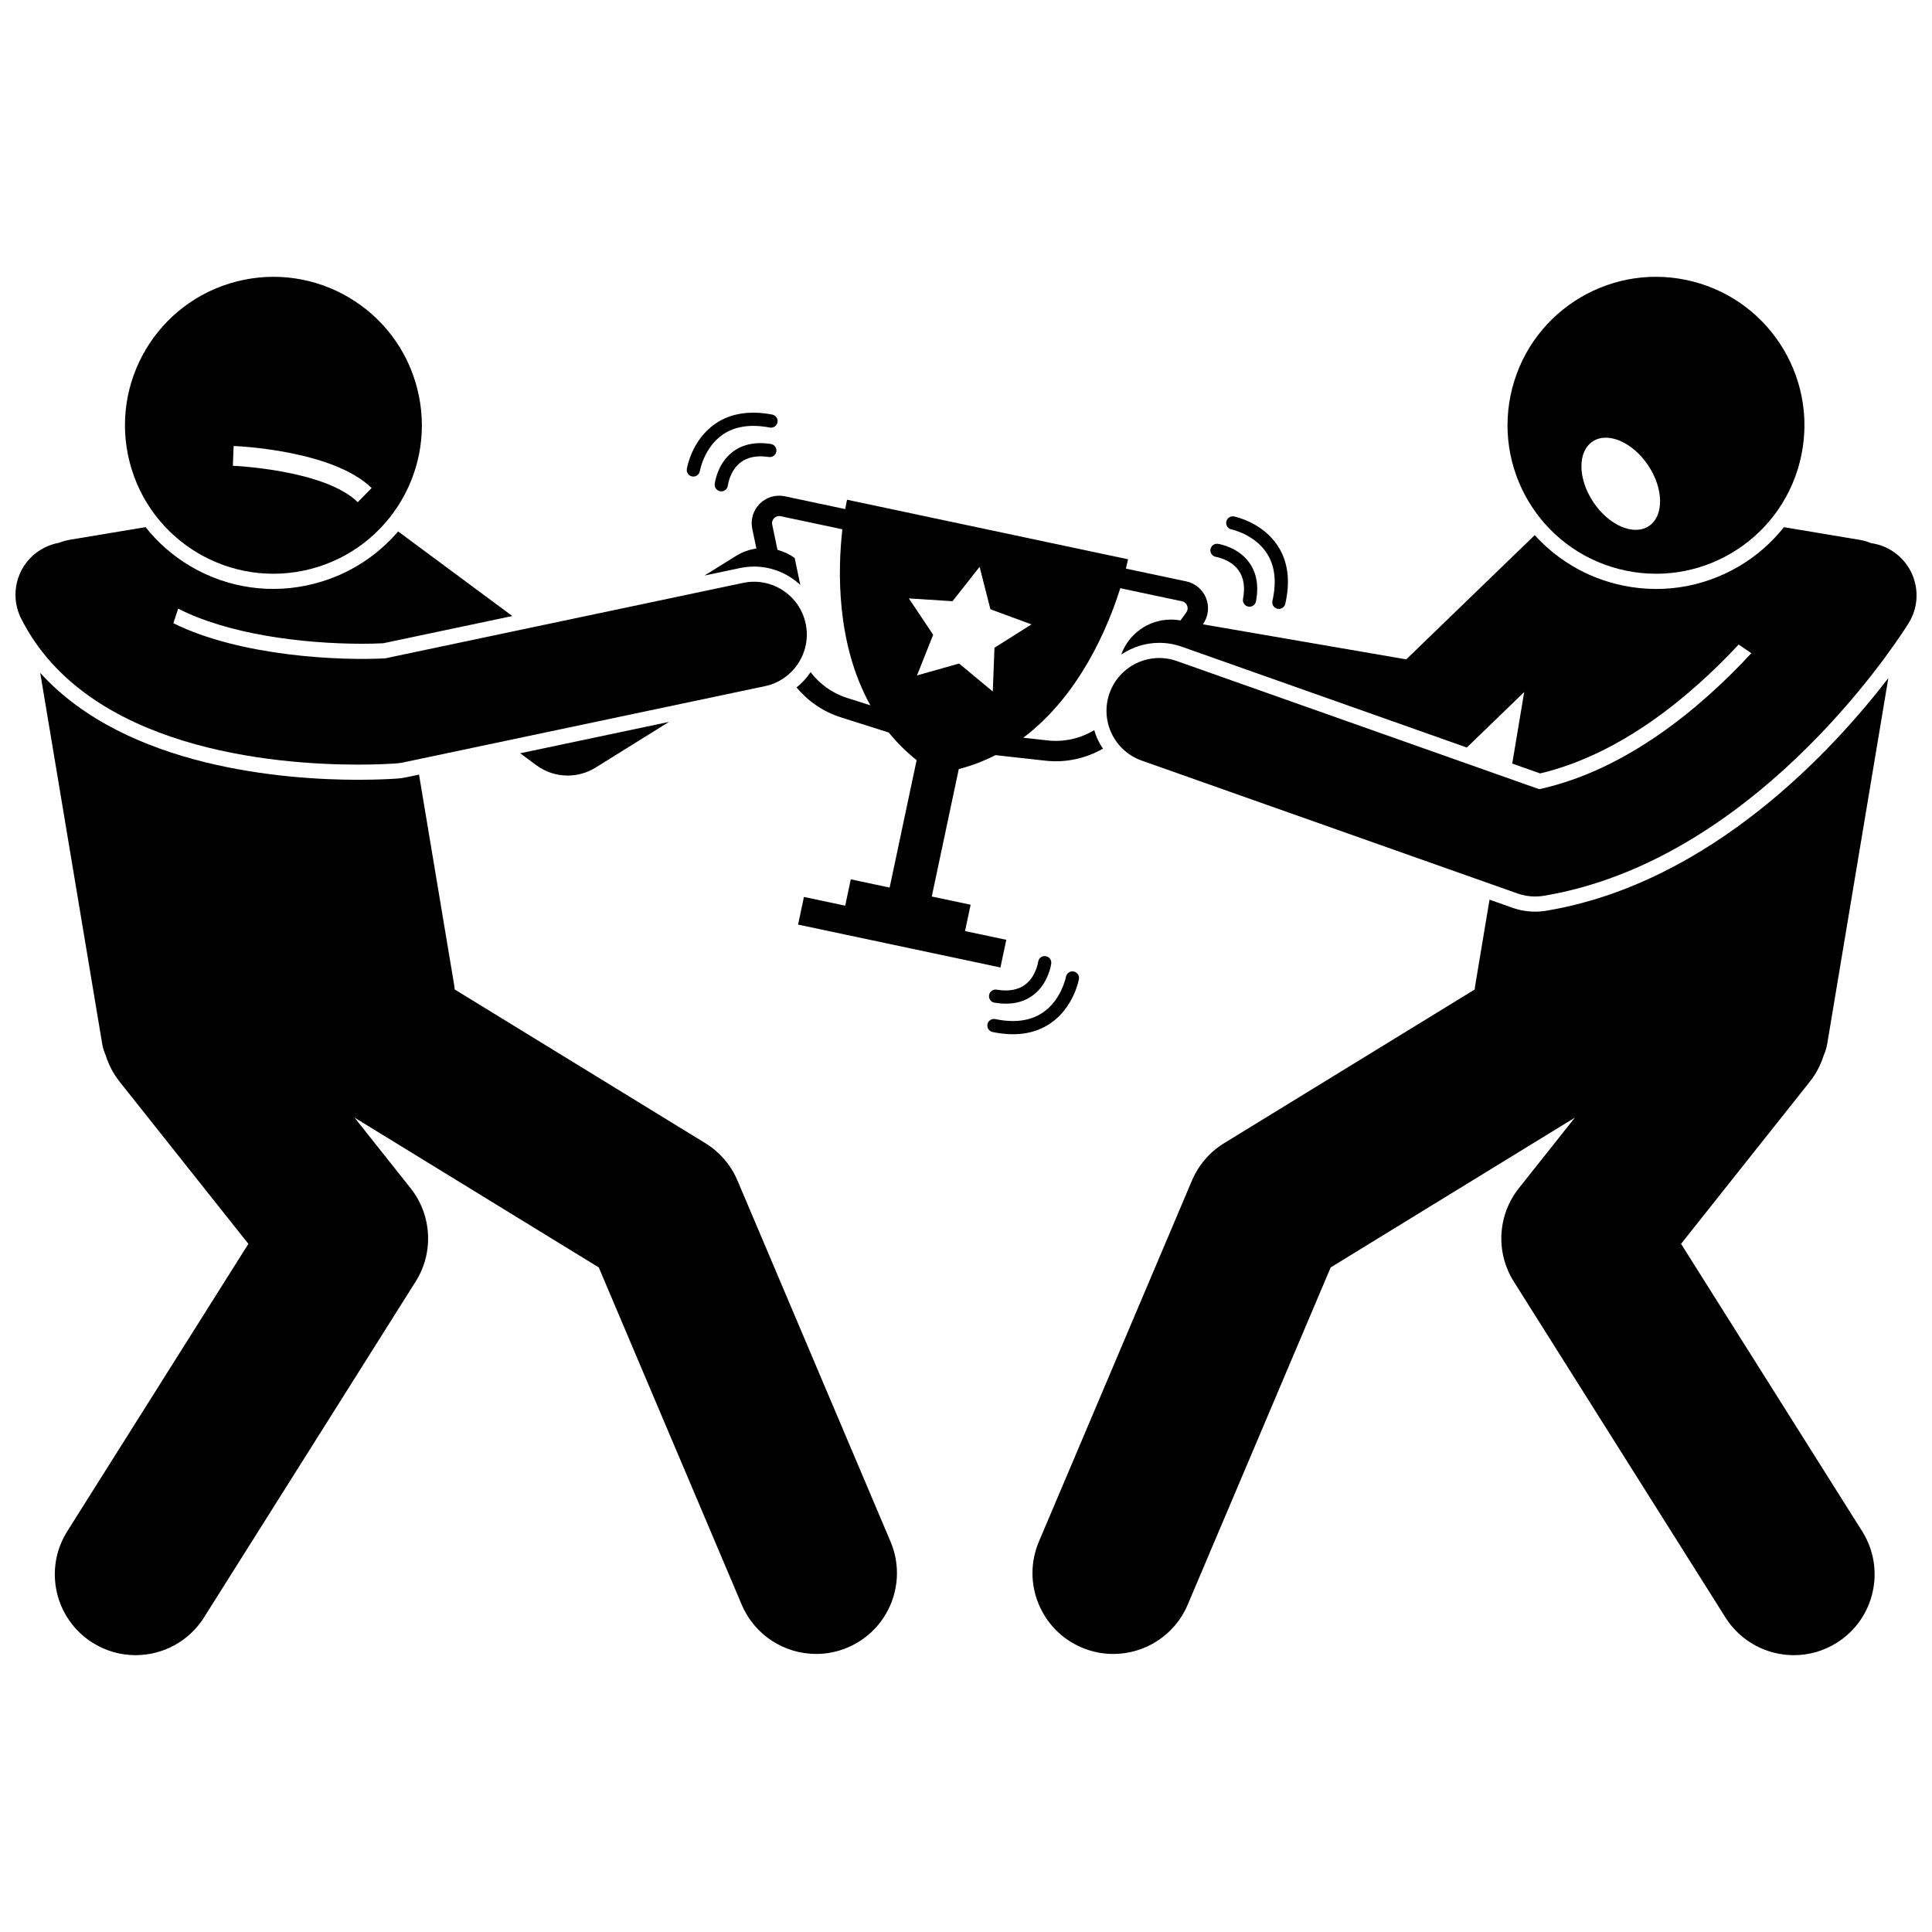
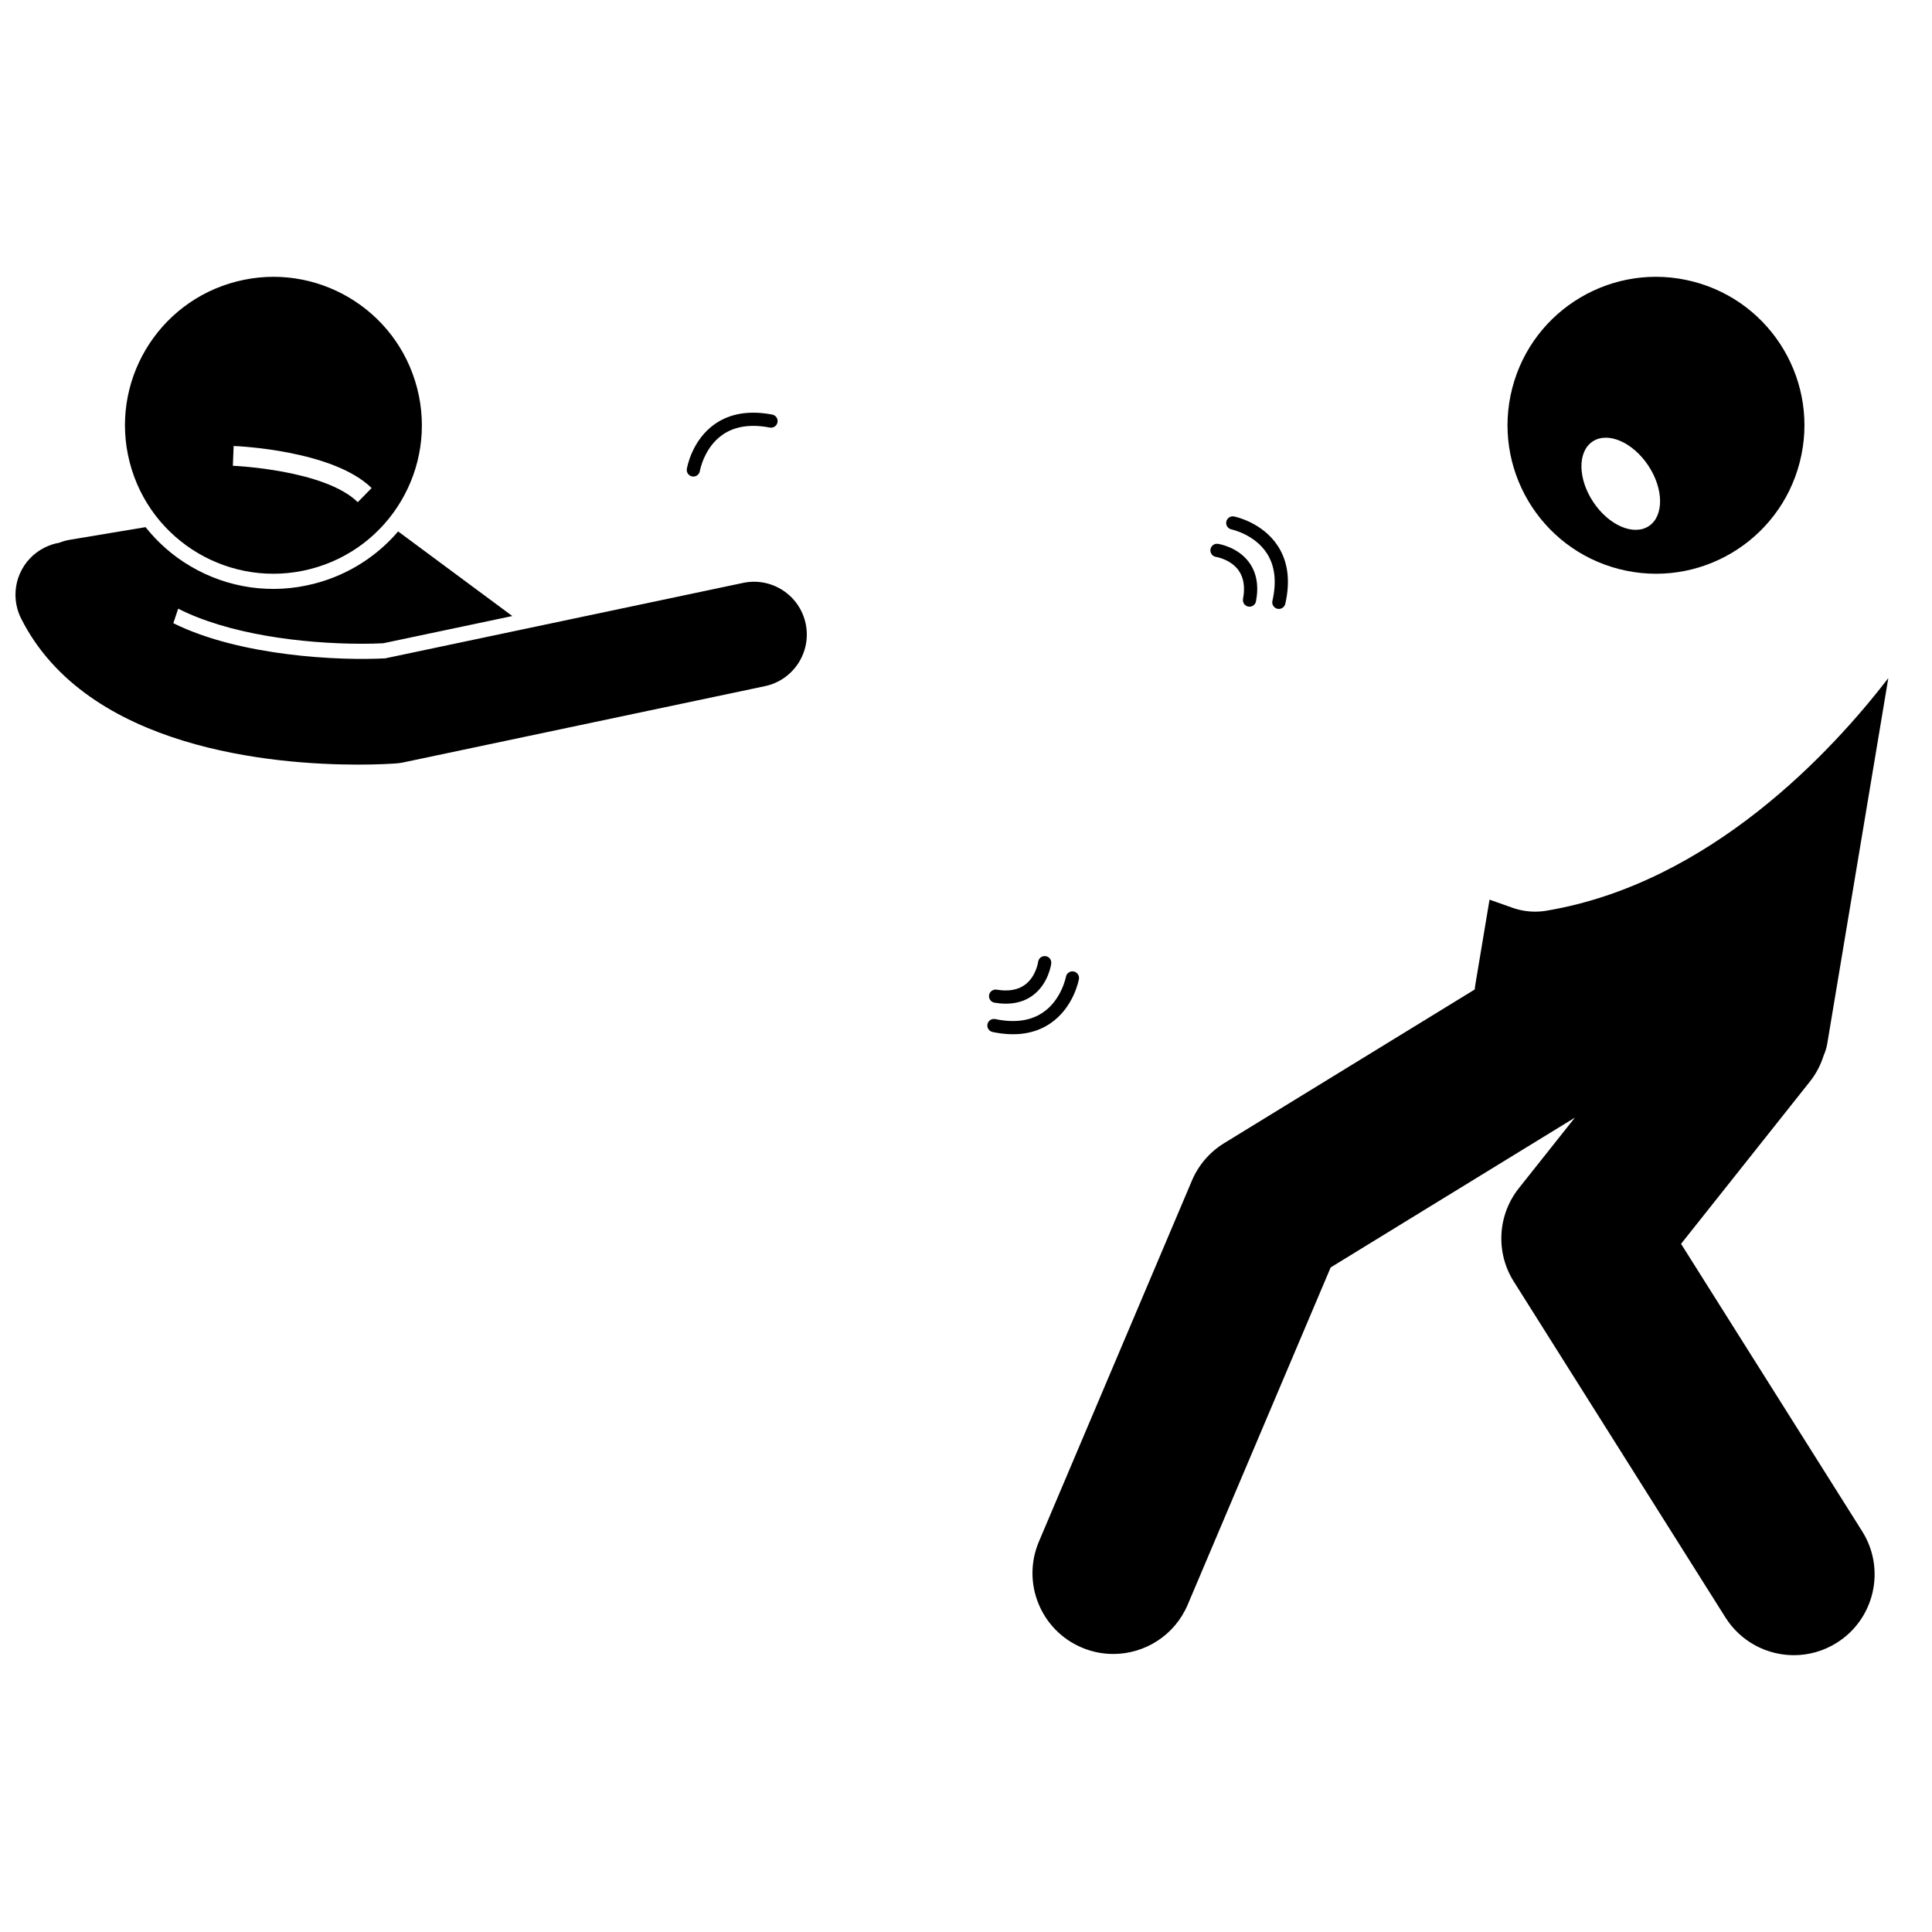
<svg xmlns="http://www.w3.org/2000/svg" width="800px" height="800px" version="1.1" viewBox="144 144 512 512">
  <defs>
    <clipPath id="b">
      <path d="m330 275h321.9v126h-321.9z" />
    </clipPath>
    <clipPath id="a">
      <path d="m148.09 283h209.91v64h-209.91z" />
    </clipPath>
  </defs>
-   <path d="m286.12 346.78c2.465 1.828 5.391 2.75 8.328 2.75 2.555 0 5.117-0.699 7.387-2.113l19.461-12.109-39.438 8.316z" />
-   <path d="m249.23 350.33c-1.711 0.121-5.34 0.32-10.379 0.32-18.941 0-61.32-3.043-84.191-28.336l16.41 98.234c0.188 1.133 0.527 2.203 0.973 3.207 0.766 2.426 1.957 4.762 3.633 6.875l34.148 43.004-47.996 76.168c-6.305 10.008-3.305 23.23 6.703 29.535 3.543 2.234 7.492 3.301 11.395 3.301 7.113 0 14.066-3.539 18.141-10.004l56.09-89.016c4.848-7.695 4.309-17.613-1.348-24.734l-14.848-18.699 64.715 39.691 37.887 89.375c3.457 8.164 11.387 13.062 19.727 13.062 2.785 0 5.621-0.547 8.348-1.703 10.891-4.613 15.977-17.188 11.359-28.074l-40.559-95.688c-1.738-4.106-4.719-7.566-8.52-9.898l-66.426-40.738c-0.031-0.414-0.074-0.832-0.145-1.25l-9.301-55.684-3.356 0.707c-0.824 0.172-1.648 0.289-2.461 0.344z" />
  <g clip-path="url(#b)">
-     <path d="m433.98 337.5c-3.644 2.199-7.965 3.207-12.328 2.723l-6.473-0.719c14.988-11.281 22.492-29.395 25.707-39.625l16.352 3.465c0.902 0.191 1.254 0.875 1.367 1.164 0.113 0.285 0.309 1.031-0.227 1.781l-1.531 2.129-0.168-0.027c-1.629-0.281-3.238-0.25-4.781 0.02-4.883 0.855-9.047 4.277-10.754 9.055 2.914-1.973 6.398-3.106 10.074-3.106 2.047 0 4.07 0.352 6.008 1.039l75.504 26.699 15.195-14.691-3.164 18.945 7.391 2.613c21.559-5.102 40.004-20.633 52.609-34.152 0 0 1.379 0.938 3.371 2.285-13.23 14.285-32.93 30.949-56.223 36.047l-96.027-33.957c-7.273-2.582-15.273 1.238-17.848 8.523-2.578 7.281 1.238 15.273 8.523 17.848l99.605 35.223c1.504 0.531 3.078 0.801 4.664 0.801 0.77 0 1.543-0.062 2.309-0.191 54.719-9.156 91.547-64.223 96.207-71.516 0.227-0.355 0.402-0.633 0.477-0.75 4.055-6.566 2.023-15.164-4.535-19.23-1.715-1.062-3.57-1.699-5.445-1.957-0.941-0.395-1.938-0.695-2.984-0.871l-20.098-3.356c-3.25 4.078-7.219 7.598-11.844 10.328-9.973 5.891-21.641 7.543-32.855 4.66-2.336-0.602-4.629-1.398-6.816-2.367-5.695-2.523-10.57-6.152-14.527-10.512l-34.043 32.918-53.898-9.293c1.438-2.008 1.766-4.574 0.875-6.879-0.891-2.305-2.867-3.984-5.285-4.496l-15.996-3.391c0.391-1.555 0.566-2.469 0.566-2.469l-37.227-7.887-37.227-7.891s-0.207 0.906-0.48 2.484l-16-3.391c-2.418-0.512-4.902 0.223-6.652 1.965-1.75 1.746-2.492 4.231-1.988 6.648l1.094 5.234c-1.867 0.266-3.711 0.906-5.414 1.965l-8.336 5.188 9.41-1.984c1.227-0.258 2.481-0.391 3.727-0.391 4.66 0 8.996 1.832 12.246 4.859l-1.492-7.148c-1.387-0.996-2.934-1.715-4.555-2.148l-1.395-6.68c-0.188-0.902 0.297-1.504 0.516-1.719 0.215-0.215 0.82-0.699 1.723-0.512l16.352 3.465c-1.211 10.656-1.699 30.254 7.426 46.645l-6.207-1.965c-3.906-1.238-7.227-3.672-9.641-6.824-1.016 1.527-2.266 2.891-3.707 4.055 3.019 3.648 7.055 6.441 11.715 7.918l12.703 4.027c2.121 2.617 4.574 5.074 7.394 7.324l-7.156 33.77-10.293-2.184-1.48 6.981-10.934-2.316-1.555 7.328 53.625 11.363 1.555-7.328-10.934-2.316 1.477-6.981-10.293-2.18 7.156-33.77c3.492-0.914 6.731-2.164 9.73-3.695l13.246 1.473c5.371 0.598 10.691-0.582 15.234-3.191-0.484-0.723-0.934-1.473-1.316-2.269-0.414-0.859-0.734-1.742-1-2.633zm-26.434-21.84-0.453 11.59-8.922-7.406-11.16 3.152 4.289-10.773-6.445-9.641 11.574 0.746 7.176-9.109 2.863 11.238 10.883 4.012z" />
-   </g>
+     </g>
  <g clip-path="url(#a)">
    <path d="m238.85 346.63c5.031 0 8.633-0.207 10.102-0.312 0.641-0.043 1.277-0.137 1.906-0.266l95.852-20.211c7.559-1.594 12.395-9.012 10.801-16.57-1.598-7.555-9.02-12.395-16.57-10.801l-94.848 19.996c-11.684 0.645-38.25-0.434-56.156-9.312l1.281-3.856c13.102 6.688 32.52 9.301 48.75 9.301 2.019 0 3.898-0.043 5.598-0.133l34.203-7.211-30.262-22.422c-4.098 4.801-9.305 8.77-15.422 11.484-2.188 0.969-4.481 1.766-6.816 2.367-11.215 2.887-22.887 1.23-32.855-4.66-4.625-2.731-8.594-6.25-11.844-10.328l-20.098 3.356c-0.977 0.164-1.906 0.434-2.793 0.785-1.32 0.23-2.633 0.652-3.891 1.289-6.059 3.055-8.934 9.914-7.184 16.215 0.242 0.871 0.57 1.73 0.992 2.57 17.484 34.699 67.156 38.719 89.254 38.719z" />
  </g>
  <path d="m226.26 294.8c21.039-5.414 33.707-26.855 28.293-47.898-5.41-21.039-26.855-33.707-47.895-28.293-21.039 5.414-33.707 26.855-28.293 47.895 5.414 21.039 26.855 33.711 47.895 28.297zm-20.344-32.605c1.07 0.039 26.344 1.117 36.57 11.141l-3.672 3.746c-8.785-8.609-32.859-9.637-33.102-9.645z" />
  <path d="m553.8 385.35c-0.98 0.164-1.98 0.246-2.973 0.246-2.055 0-4.074-0.348-6.008-1.031l-6.078-2.148-3.766 22.547c-0.07 0.418-0.113 0.836-0.145 1.25l-66.43 40.742c-3.801 2.332-6.781 5.793-8.52 9.898l-40.559 95.688c-4.617 10.891 0.469 23.461 11.359 28.074 2.727 1.156 5.559 1.703 8.348 1.703 8.34 0 16.27-4.902 19.727-13.062l37.887-89.375 64.719-39.695-14.848 18.699c-5.656 7.121-6.195 17.039-1.348 24.734l56.09 89.016c4.07 6.461 11.027 10.004 18.141 10.004 3.902 0 7.852-1.066 11.395-3.301 10.008-6.305 13.008-19.531 6.703-29.535l-47.996-76.172 34.148-43.008c1.676-2.109 2.863-4.441 3.629-6.867 0.441-1.008 0.785-2.078 0.973-3.215l16.176-96.836c-14.766 19.195-47.148 54.371-90.625 61.645z" />
  <path d="m573.05 294.8c21.043 5.414 42.484-7.254 47.898-28.297 5.414-21.039-7.254-42.484-28.297-47.898-21.039-5.414-42.484 7.254-47.898 28.293-5.41 21.043 7.258 42.488 28.297 47.902zm-6.988-33.801c4.019-2.676 10.621 0.172 14.738 6.359 4.117 6.188 4.195 13.375 0.176 16.051-4.019 2.676-10.621-0.172-14.738-6.359-4.121-6.188-4.199-13.375-0.176-16.051z" />
-   <path d="m338.11 263.79c-4.082 3.148-4.676 8.281-4.699 8.496-0.102 0.957 0.59 1.812 1.547 1.918 0.066 0.008 0.129 0.012 0.195 0.012 0.875 0 1.633-0.66 1.734-1.551 0.004-0.039 0.48-3.91 3.379-6.125 1.855-1.418 4.375-1.902 7.481-1.43 0.953 0.145 1.844-0.512 1.992-1.465 0.145-0.957-0.512-1.844-1.469-1.992-4.098-0.621-7.516 0.098-10.16 2.137z" />
  <path d="m348.66 253.87c-6.07-1.16-11.191-0.316-15.219 2.504-6.133 4.293-7.371 11.586-7.422 11.895-0.152 0.949 0.492 1.844 1.441 2 0.094 0.016 0.191 0.023 0.285 0.023 0.84 0 1.582-0.609 1.723-1.461 0.012-0.062 1.086-6.188 6.004-9.613 3.223-2.246 7.438-2.891 12.531-1.914 0.949 0.176 1.863-0.441 2.047-1.391 0.18-0.945-0.441-1.859-1.391-2.043z" />
  <path d="m474.81 304.75c0.949 0.18 1.863-0.445 2.043-1.395 0.77-4.078 0.172-7.519-1.77-10.234-3-4.191-8.109-4.969-8.324-5-0.953-0.137-1.832 0.523-1.973 1.477-0.012 0.066-0.016 0.129-0.02 0.195-0.031 0.875 0.602 1.656 1.488 1.789 0.039 0.004 3.891 0.621 6 3.598 1.352 1.906 1.742 4.438 1.16 7.527-0.18 0.949 0.445 1.863 1.395 2.043z" />
  <path d="m482.52 305.33c0.941 0.215 1.879-0.375 2.094-1.316 1.375-6.023 0.719-11.172-1.957-15.301-4.07-6.281-11.312-7.785-11.621-7.844-0.945-0.188-1.859 0.426-2.051 1.371-0.02 0.094-0.031 0.191-0.035 0.285-0.031 0.84 0.551 1.602 1.398 1.773 0.062 0.012 6.141 1.305 9.391 6.348 2.129 3.301 2.621 7.535 1.465 12.59-0.211 0.945 0.375 1.879 1.316 2.094z" />
  <path d="m417.75 407.75c4.133-3.078 4.812-8.203 4.84-8.418 0.117-0.957-0.559-1.824-1.512-1.945-0.066-0.008-0.129-0.012-0.195-0.016-0.875-0.016-1.645 0.633-1.762 1.523-0.004 0.039-0.547 3.902-3.484 6.07-1.879 1.387-4.406 1.828-7.504 1.305-0.949-0.16-1.855 0.48-2.016 1.434s0.48 1.855 1.434 2.016c4.094 0.688 7.523 0.027 10.199-1.969z" />
  <path d="m405.69 415.42c-0.199 0.945 0.41 1.871 1.355 2.07 6.051 1.262 11.184 0.504 15.262-2.25 6.203-4.191 7.566-11.461 7.621-11.77 0.168-0.949-0.461-1.852-1.41-2.023-0.094-0.016-0.191-0.027-0.285-0.027-0.84-0.016-1.59 0.582-1.746 1.434-0.012 0.062-1.188 6.168-6.164 9.508-3.262 2.191-7.484 2.766-12.559 1.703-0.953-0.191-1.879 0.41-2.074 1.355z" />
</svg>